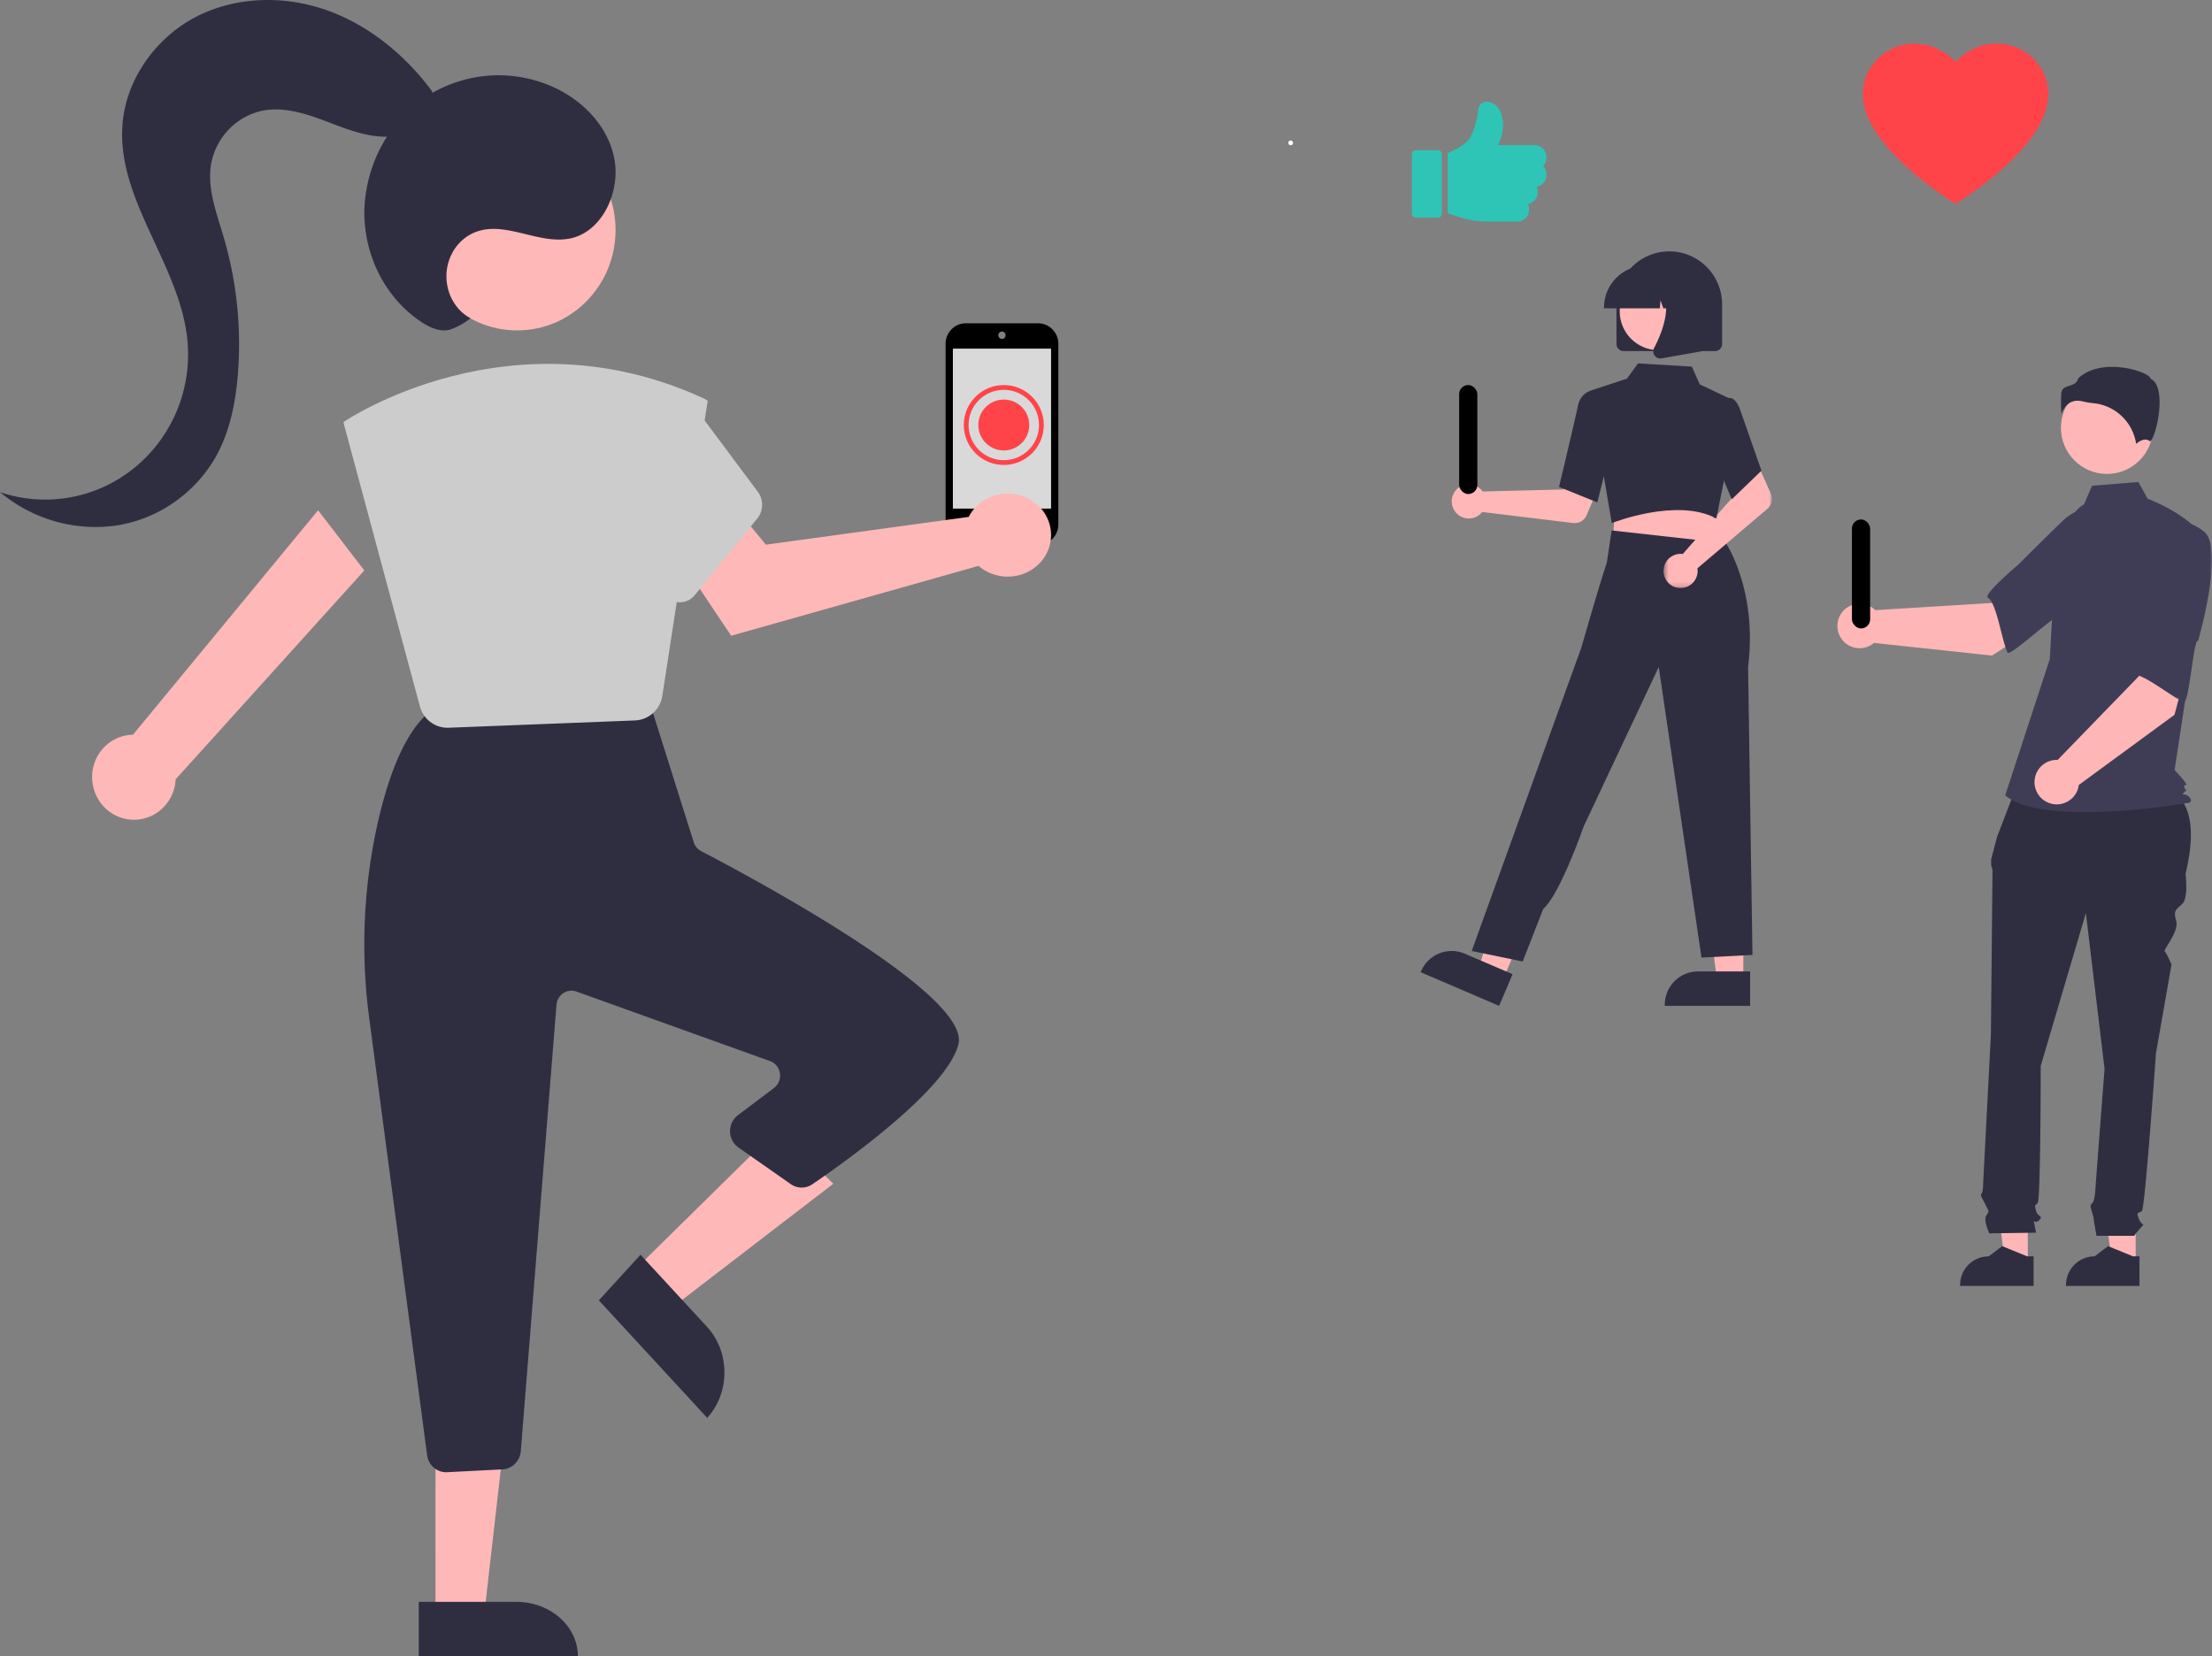
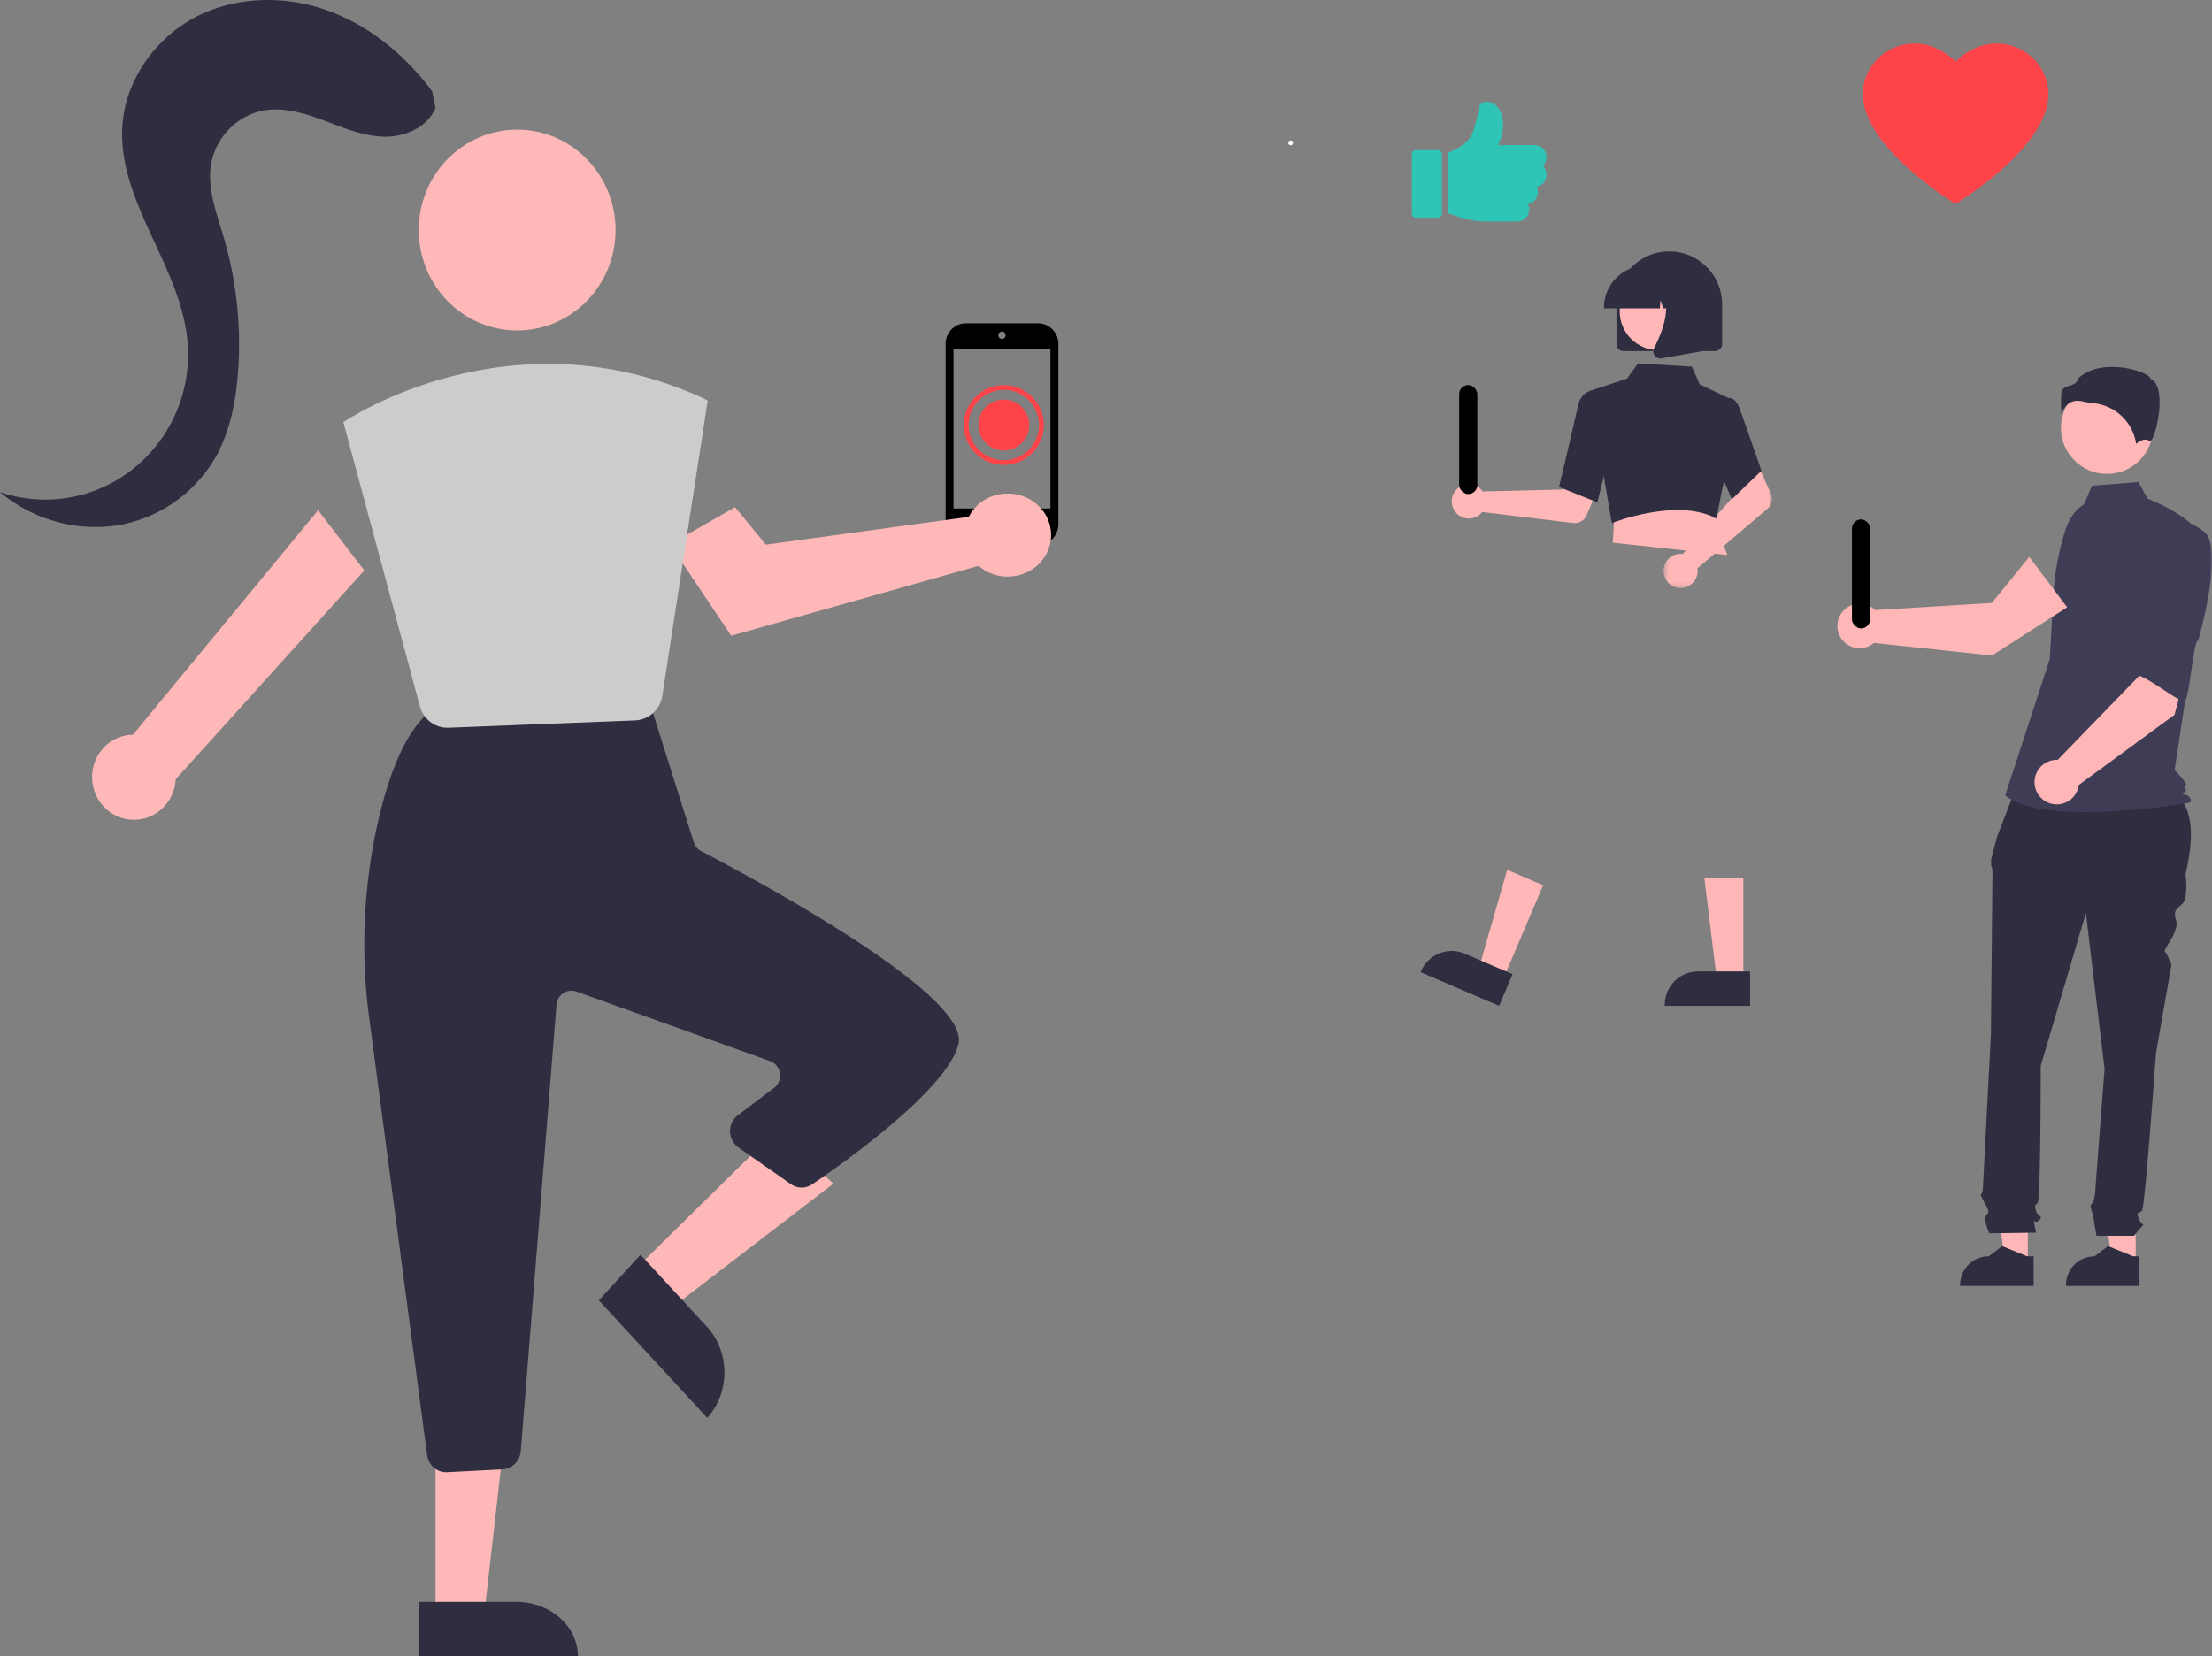
<svg xmlns="http://www.w3.org/2000/svg" width="462" height="346" viewBox="0 0 462 346" fill="none">
  <rect x="0" y="0" width="462" height="346" fill="#808080" stroke="none" />
  <path fill-rule="evenodd" clip-rule="evenodd" d="M364.117 204.748h-5.528l-2.631-21.409h8.16l-.001 21.409z" fill="#FFB7B7" />
  <path fill-rule="evenodd" clip-rule="evenodd" d="M365.527 210.128l-17.825-.001v-.225c0-3.847 3.106-6.966 6.938-6.966h10.887v7.192z" fill="#2F2E41" />
  <path fill-rule="evenodd" clip-rule="evenodd" d="M313.918 204.624l-5.083-2.18 5.957-20.725 7.504 3.219-8.378 19.686z" fill="#FFB7B7" />
  <path fill-rule="evenodd" clip-rule="evenodd" d="M313.11 210.128l-16.393-7.03.089-.208c1.505-3.538 5.582-5.18 9.106-3.67l10.012 4.295-2.814 6.613z" fill="#2F2E41" />
  <path fill-rule="evenodd" clip-rule="evenodd" d="M337.246 106.873l-.399 6.505 11.686 1.255 12.227 1.313-3.599-9.875-19.915.802z" fill="#FFB7B7" />
-   <path fill-rule="evenodd" clip-rule="evenodd" d="M318.036 200.862l-10.653-2.194 17.027-47.171 5.828-16.09s3.696-12.901 5.365-17.893l1.008-6.698 23.858 2.65s6.663 9.825 4.639 25.837l.915 60.188-10.653.548-8.924-60.701-15.663 33.276s-4.935 14.201-8.467 17.277l-4.28 10.971z" fill="#2F2E41" />
  <mask id="a" style="mask-type:luminance" maskUnits="userSpaceOnUse" x="347" y="96" width="24" height="27">
    <path fill-rule="evenodd" clip-rule="evenodd" d="M347.45 96.454h22.634v26.393H347.45V96.454z" fill="#fff" />
  </mask>
  <g mask="url(#a)">
    <path fill-rule="evenodd" clip-rule="evenodd" d="M350.901 115.701c.189-.004.375.005.562.031l11.129-12.659-1.294-3.89 5.593-2.73 2.958 6.664a2.733 2.733 0 01-.723 3.188l-14.598 12.417a3.573 3.573 0 01-2.969 4.082 3.561 3.561 0 01-4.066-2.981 3.573 3.573 0 013.408-4.122z" fill="#FFB7B7" />
  </g>
  <path fill-rule="evenodd" clip-rule="evenodd" d="M309.309 102.235c.131.135.252.281.359.435l16.813-.413 1.961-3.6 5.797 2.264-2.856 6.708a2.71 2.71 0 01-2.82 1.634l-18.996-2.304a3.55 3.55 0 01-5 .589 3.584 3.584 0 01-.587-5.02 3.552 3.552 0 015.329-.293z" fill="#FFB7B7" />
  <path fill-rule="evenodd" clip-rule="evenodd" d="M336.641 109.283l-4.703-27.596 7.868-2.59 2.312-3.181 11.246.67 1.651 3.711 5.997 2.845-.922 17.183-1.617 7.993-.2-.104c-8.106-4.215-21.305.939-21.437.992l-.195.077z" fill="#2F2E41" />
  <path fill-rule="evenodd" clip-rule="evenodd" d="M333.621 104.946l-8.002-3.214.033-.143c.034-.145 3.441-14.436 3.893-16.732.471-2.394 2.193-3.055 2.266-3.082l.054-.019 3.166.968 1.391 10.973-2.801 11.249zm28.083-.641l-4.643-10.964 1.811-7.638 1.952-2.475a1.12 1.12 0 01.901.01c.721.29 1.334 1.182 1.822 2.649l4.352 12.441-6.195 5.977zm-24.087-32.45v-8.267c0-6.117 4.939-11.076 11.032-11.076 6.094 0 11.033 4.96 11.033 11.076v8.267a1.487 1.487 0 01-1.482 1.488h-19.101a1.487 1.487 0 01-1.482-1.488z" fill="#2F2E41" />
  <path fill-rule="evenodd" clip-rule="evenodd" d="M346.382 56.91c4.468 0 8.089 3.634 8.089 8.12 0 4.485-3.621 8.12-8.089 8.12s-8.089-3.635-8.089-8.12c0-4.486 3.621-8.12 8.089-8.12z" fill="#FFB7B7" />
  <path fill-rule="evenodd" clip-rule="evenodd" d="M335.006 64.25c.005-4.837 3.91-8.757 8.727-8.762h1.647c4.818.005 8.722 3.925 8.727 8.761v.166h-3.48l-1.187-3.337-.236 3.337h-1.799l-.599-1.684-.12 1.684h-11.68v-.166z" fill="#2F2E41" />
  <path fill-rule="evenodd" clip-rule="evenodd" d="M345.586 74.272a1.468 1.468 0 01-.116-1.556c1.745-3.333 4.188-9.49.945-13.286l-.232-.274h9.414v14.192l-8.553 1.514a1.472 1.472 0 01-1.458-.59z" fill="#2F2E41" />
  <path fill-rule="evenodd" clip-rule="evenodd" d="M269.573 29.356a.492.492 0 11-.002.984.492.492 0 01.002-.984z" fill="#fff" />
  <g clip-path="url(#clip0_147_2623)">
    <path fill-rule="evenodd" clip-rule="evenodd" d="M201.708 67.538h15.129c2.314 0 4.209 1.93 4.209 4.288v37.714c0 2.358-1.895 4.288-4.209 4.288h-15.129c-2.316 0-4.21-1.93-4.21-4.288V71.825c0-2.358 1.894-4.287 4.21-4.287zm7.564 1.723c.418 0 .757.346.757.772 0 .427-.339.77-.757.77a.764.764 0 01-.758-.77c0-.425.339-.772.758-.772zm10.12 3.57v33.387h-20.241V72.832h20.241zm-11.853 35.796h3.466c1.436 0 1.436 2.214 0 2.214h-3.466c-1.438 0-1.438-2.214 0-2.214z" fill="#000" />
-     <path fill="#D9D9D9" d="M199.017 72.85h20.509v33.389h-20.509z" />
    <path d="M217.507 88.786c0 4.333-3.516 7.847-7.855 7.847s-7.856-3.514-7.856-7.847c0-4.334 3.517-7.848 7.856-7.848s7.855 3.514 7.855 7.848z" stroke="#FF4449" />
    <path d="M214.469 88.786a4.814 4.814 0 01-4.817 4.812 4.815 4.815 0 01-4.818-4.812 4.815 4.815 0 014.818-4.812 4.814 4.814 0 014.817 4.812z" fill="#FF4449" stroke="#FF4449" />
  </g>
  <path fill-rule="evenodd" clip-rule="evenodd" d="M19.404 164.018c-.92-4.79 2.145-9.433 6.848-10.37.5-.1 1.01-.154 1.52-.163l38.666-46.889 9.653 12.573-39.406 43.638c-.238 4.901-4.331 8.677-9.142 8.434-4.025-.203-7.39-3.189-8.139-7.223zm183.65-57.223a8.594 8.594 0 00-.718 1.185l-42.369 5.803-6.434-7.826-13.596 7.759 12.78 19.092 51.672-14.594c3.71 3.216 9.437 2.943 12.794-.61 3.358-3.554 3.073-9.042-.636-12.258-3.709-3.217-9.436-2.944-12.794.609a8.717 8.717 0 00-.699.84zm-70.988 158.976l7.896 7.709 34.085-26.193-11.654-11.378-30.327 29.862z" fill="#FFB8B8" />
  <path fill-rule="evenodd" clip-rule="evenodd" d="M147.71 296.197l-22.641-24.55 8.71-9.526 13.894 15.065c4.831 5.238 4.848 13.75.037 19.011z" fill="#2F2E41" />
  <path fill-rule="evenodd" clip-rule="evenodd" d="M90.96 338.136h10.075l4.793-41.939H90.959l.002 41.939z" fill="#FFB8B8" />
  <path fill-rule="evenodd" clip-rule="evenodd" d="M120.696 345.998L87.461 346v-11.358l20.393-.001c7.092 0 12.842 5.085 12.842 11.357zm-31.49-42.026L77.17 213.11a116.383 116.383 0 011.724-41.216c2.47-10.862 5.807-18.386 9.917-22.363a4.03 4.03 0 012.365-1.105l39.736-4.238c1.563-.163 3.077.612 3.887 1.989l1.306 2.229c.159.27.287.558.381.859l8.402 26.661c.253.814.815 1.49 1.559 1.877 13.227 6.913 56.195 30.25 53.736 40.319-2.311 9.461-23.941 24.801-30.516 29.275a3.94 3.94 0 01-4.516-.034l-10.914-7.644c-1.844-1.292-2.316-3.869-1.054-5.756.257-.383.574-.719.938-.994l7.527-5.677c1.399-1.056 1.697-3.073.665-4.504a3.145 3.145 0 00-1.49-1.128l-40.419-14.519c-1.64-.589-3.435.294-4.01 1.972-.089.26-.145.531-.167.805l-7.452 93.244c-.171 2.068-1.806 3.69-3.83 3.797l-11.531.59a2.93 2.93 0 01-.21.007c-2.024.007-3.738-1.528-4-3.584z" fill="#2F2E41" />
  <path fill-rule="evenodd" clip-rule="evenodd" d="M108.014 27.086c11.352 0 20.553 9.388 20.553 20.97 0 11.581-9.201 20.97-20.553 20.97s-20.553-9.389-20.553-20.97c0-11.582 9.201-20.97 20.553-20.97z" fill="#FFB8B8" />
  <path fill-rule="evenodd" clip-rule="evenodd" d="M87.692 147.543L71.718 88.195l.273-.188c.344-.235 34.775-23.386 75.087-4.73l.731.427-9.466 61.599c-.426 2.9-2.817 5.082-5.694 5.198l-38.95 1.525c-.08.002-.157.004-.236.004-2.699.007-5.066-1.834-5.771-4.487z" fill="#CCC" />
-   <path fill-rule="evenodd" clip-rule="evenodd" d="M141.826 125.813c-1.253-.066-2.406-.748-3.123-1.846l-10.136-15.441 4.876-21.84 9.653-2.807 1.802.917 13.372 17.926c1.245 1.637 1.206 3.992-.093 5.582l-13.065 16.022c-.769.95-1.89 1.495-3.067 1.492-.073 0-.146-.002-.219-.005z" fill="#CCC" />
-   <path fill-rule="evenodd" clip-rule="evenodd" d="M98.277 66.5c-4.527-2.456-6.334-8.374-4.038-13.218 1.028-2.166 2.77-3.85 4.888-4.724 6.365-2.628 13.501 2.735 20.174 1.21 6.65-1.52 10.498-10.025 8.91-17.1-1.587-7.075-7.365-12.403-13.736-14.948-8.428-3.359-17.827-2.437-25.544 2.505-7.655 5.098-12.46 13.915-12.835 23.553-.176 9.672 4.488 18.708 12.233 23.699 1.697 1.045 3.67 1.885 5.578 1.414a15.195 15.195 0 004.37-2.39z" fill="#2F2E41" />
  <path fill-rule="evenodd" clip-rule="evenodd" d="M90.244 19.065C84.596 11.446 76.972 5.185 68.1 2.083c-8.87-3.104-19.009-2.854-27.34 1.53C32.427 8 26.214 16.71 25.565 26.23c-1.08 15.844 12.23 29.312 13.597 45.133 1.441 16.697-10.698 31.422-27.113 32.888A29.36 29.36 0 010 102.808c6.76 5.66 15.536 8.194 24.212 6.989 8.675-1.324 16.305-6.547 20.78-14.223 2.995-5.293 4.226-11.443 4.703-17.532a79.155 79.155 0 00-2.996-28.562c-1.493-5.046-3.518-10.24-2.571-15.421 1.103-5.51 5.332-9.817 10.746-10.948 4.281-.815 8.657.514 12.745 2.043 4.087 1.53 8.208 3.3 12.561 3.4 4.354.101 9.097-1.926 10.78-6.011l-.716-3.478z" fill="#2F2E41" />
  <rect x="304.761" y="80.438" width="3.798" height="22.765" rx="1.899" fill="#000" />
  <path fill-rule="evenodd" clip-rule="evenodd" d="M446.061 264.287h-4.908l-2.335-18.113h7.244l-.001 18.113z" fill="#FFB6B6" />
  <path fill-rule="evenodd" clip-rule="evenodd" d="M446.856 268.633h-15.349v-.194a5.98 5.98 0 015.974-5.984h.001l2.803-2.13 5.231 2.131h1.34v6.177z" fill="#2F2E41" />
  <path fill-rule="evenodd" clip-rule="evenodd" d="M423.527 264.012h-4.76l-2.265-18.388h7.026l-.001 18.388z" fill="#FFB6B6" />
  <path fill-rule="evenodd" clip-rule="evenodd" d="M424.741 268.633h-15.349v-.194a5.98 5.98 0 015.975-5.984l2.804-2.13 5.231 2.131h1.339v6.177zm-3.274-105.149l30.962.775c5.88 3.199 5.969 10.122 4.042 18.342 0 0 .651 4.885-.65 6.188-1.301 1.303-1.951 1.303-1.301 3.583.651 2.28-2.786 6.003-2.369 6.421.418.418 1.393 2.699 1.393 2.699l-3.252 18.564s-2.276 32.245-2.926 32.897c-.651.651-1.301 0-.651 1.628.65 1.629 1.301.977.651 1.629a23.926 23.926 0 00-1.627 1.954h-7.863s-.592-3.257-.592-3.583c0-.326-.651-2.28-.651-2.606 0-.326.575-.901.575-.901.199-.662.333-1.342.401-2.03 0-.652 1.951-25.731 1.951-25.731l-3.902-32.57-9.432 31.919s0 28.011-.65 28.662c-.651.651-.651.325-.325 1.629.325 1.302 1.626.976.65 1.954-.976.977-1.301-.652-.976.977l.326 1.628-9.757.14s-1.301-2.745-.65-3.723c.65-.976.611-.71-.182-2.309-.794-1.599-1.119-1.924-.794-2.25.326-.326.325-2.058.325-2.058l1.627-31.164s.325-32.896.325-33.873a3.261 3.261 0 00-.27-1.465v-1.327l1.245-4.699 4.347-11.3z" fill="#2F2E41" />
  <path fill-rule="evenodd" clip-rule="evenodd" d="M440.066 79.738c5.313 0 9.62 4.314 9.62 9.634 0 5.321-4.307 9.635-9.62 9.635-5.313 0-9.62-4.314-9.62-9.635 0-5.32 4.307-9.634 9.62-9.634z" fill="#FFB6B6" />
  <path fill-rule="evenodd" clip-rule="evenodd" d="M435.256 105.375c-2.073 1.234-3.312 3.501-4.024 5.808a55.094 55.094 0 00-2.362 13.151l-.752 13.362-9.31 28.454c8.069 6.837 38.397 1.554 38.397 1.554s.931-.311 0-1.243c-.931-.933-1.837-.107-.906-1.039.931-.932.289.106-.021-.826-.311-.933 0-.311.31-.622s-2.402-3.108-2.402-3.108l2.482-16.332 3.104-32.944c-3.724-4.662-11.214-7.41-11.214-7.41l-1.935-3.488-9.675.775-1.692 3.908z" fill="#3F3D56" />
  <path fill-rule="evenodd" clip-rule="evenodd" d="M433.936 83.718a4.54 4.54 0 011.103.145c.711.171 1.432.293 2.16.363 4.583.432 8.28 3.94 8.959 8.499.559-.488 1.831-1.386 2.873-.552.016.014.025.02.062.003.692-.329 1.922-4.378 1.959-7.943.019-1.892-.278-4.308-1.806-5.073l-.081-.04-.021-.088c-.102-.426-1.243-1.153-3.225-1.718-3.603-1.028-8.867-1.176-11.891 1.77-.229.993-1.079 1.265-1.831 1.506-.833.267-1.552.497-1.666 1.52a31.577 31.577 0 00.021 4.372 4.46 4.46 0 011.584-2.228 3.134 3.134 0 011.8-.536z" fill="#2F2E41" />
  <path fill-rule="evenodd" clip-rule="evenodd" d="M416.031 136.953l15.714-10.079-7.915-10.537-7.815 9.628-24.351 1.496a4.635 4.635 0 00-6.563.038 4.651 4.651 0 00.038 6.572 4.635 4.635 0 006.265.239l24.627 2.643z" fill="#FFB6B6" />
-   <path fill-rule="evenodd" clip-rule="evenodd" d="M446.33 112.806c.912 5.528-16.311 16.083-16.311 16.083 0-1.297-10.28 8.498-10.744 7.422-1.319-3.059-2.246-10.302-4.089-11.461-1.054-.664 6.347-6.892 6.347-6.892s3.874-3.909 8.958-8.839a11.849 11.849 0 0110.984-3.216s3.943 1.375 4.855 6.903z" fill="#3F3D56" />
  <path fill-rule="evenodd" clip-rule="evenodd" d="M454.161 149.332l4.841-18.049-12.936-2.453.696 12.389-16.997 17.528a4.644 4.644 0 00-4.827 4.454 4.645 4.645 0 004.447 4.834 4.644 4.644 0 004.793-4.049l19.983-14.654z" fill="#FFB6B6" />
  <mask id="b" style="mask-type:luminance" maskUnits="userSpaceOnUse" x="444" y="108" width="18" height="39">
    <path fill-rule="evenodd" clip-rule="evenodd" d="M444.869 108.829H462v37.853h-17.131v-37.853z" fill="#fff" />
  </mask>
  <g mask="url(#b)">
    <path fill-rule="evenodd" clip-rule="evenodd" d="M460.326 111.046c4.391 3.472-1.245 22.891-1.245 22.891-.872-.959-1.886 13.215-2.953 12.732-3.031-1.371-8.587-6.101-10.729-5.716-1.225.221.058-9.375.058-9.375s.236-5.502.68-12.575a11.882 11.882 0 015.959-9.785s3.839-1.643 8.23 1.828z" fill="#3F3D56" />
  </g>
  <rect x="386.799" y="108.516" width="3.798" height="22.765" rx="1.899" fill="#000" />
  <g clip-path="url(#clip1_147_2623)" fill="#2EC4B6">
    <path d="M300.36 31.384h-4.689a.777.777 0 00-.785.784v12.5c0 .438.343.784.785.784h4.694c.437 0 .78-.342.78-.783V32.168a.775.775 0 00-.78-.784h-.005zm22.632 1.482c0-1.274-.875-2.562-2.548-2.562h-7.58c1.083-1.937 1.403-4.657.65-6.647-.55-1.463-1.606-2.32-2.972-2.405h-.022a1.63 1.63 0 00-1.732 1.495c-.194 1.973-1.06 5.467-2.304 6.706-1.046 1.044-1.939 1.481-3.423 2.206-.216.104-.45.22-.698.342.004.055.009.108.009.163v12.37c.18.063.356.121.527.18 2.449.842 4.563 1.572 7.796 1.572h6.128c1.673 0 2.548-1.288 2.548-2.563a2.74 2.74 0 00-.23-1.103 2.44 2.44 0 001.407-.775c.41-.463.636-1.085.636-1.742 0-.379-.077-.757-.23-1.1 1.343-.229 2.042-1.382 2.042-2.52 0-.663-.234-1.325-.694-1.811.46-.487.694-1.153.694-1.81l-.004.004z" />
  </g>
  <g clip-path="url(#clip2_147_2623)">
    <path fill-rule="evenodd" clip-rule="evenodd" d="M408.109 42.39c-3.49-2.266-8.995-6.186-13.175-10.8-4.278-4.719-7.177-10.173-5.249-15.42a10.759 10.759 0 013.328-4.647 10.847 10.847 0 015.244-2.303 11.109 11.109 0 015.689.67 13.047 13.047 0 014.502 2.997 13.076 13.076 0 014.502-2.997 11.143 11.143 0 015.688-.67 10.85 10.85 0 015.245 2.303 10.765 10.765 0 013.327 4.646c1.929 5.248-.966 10.702-5.244 15.422-4.184 4.617-9.697 8.54-13.188 10.807a.607.607 0 01-.669-.008z" fill="#FF4449" />
  </g>
  <defs>
    <clipPath id="clip0_147_2623">
      <path fill="#fff" transform="translate(197.498 67.538)" d="M0 0h23.548v46.29H0z" />
    </clipPath>
    <clipPath id="clip1_147_2623">
      <path fill="#fff" transform="translate(294.886 21.248)" d="M0 0h28.105v25.042H0z" />
    </clipPath>
    <clipPath id="clip2_147_2623">
      <path fill="#fff" transform="translate(389.078 9.106)" d="M0 0h38.74v33.389H0z" />
    </clipPath>
  </defs>
</svg>